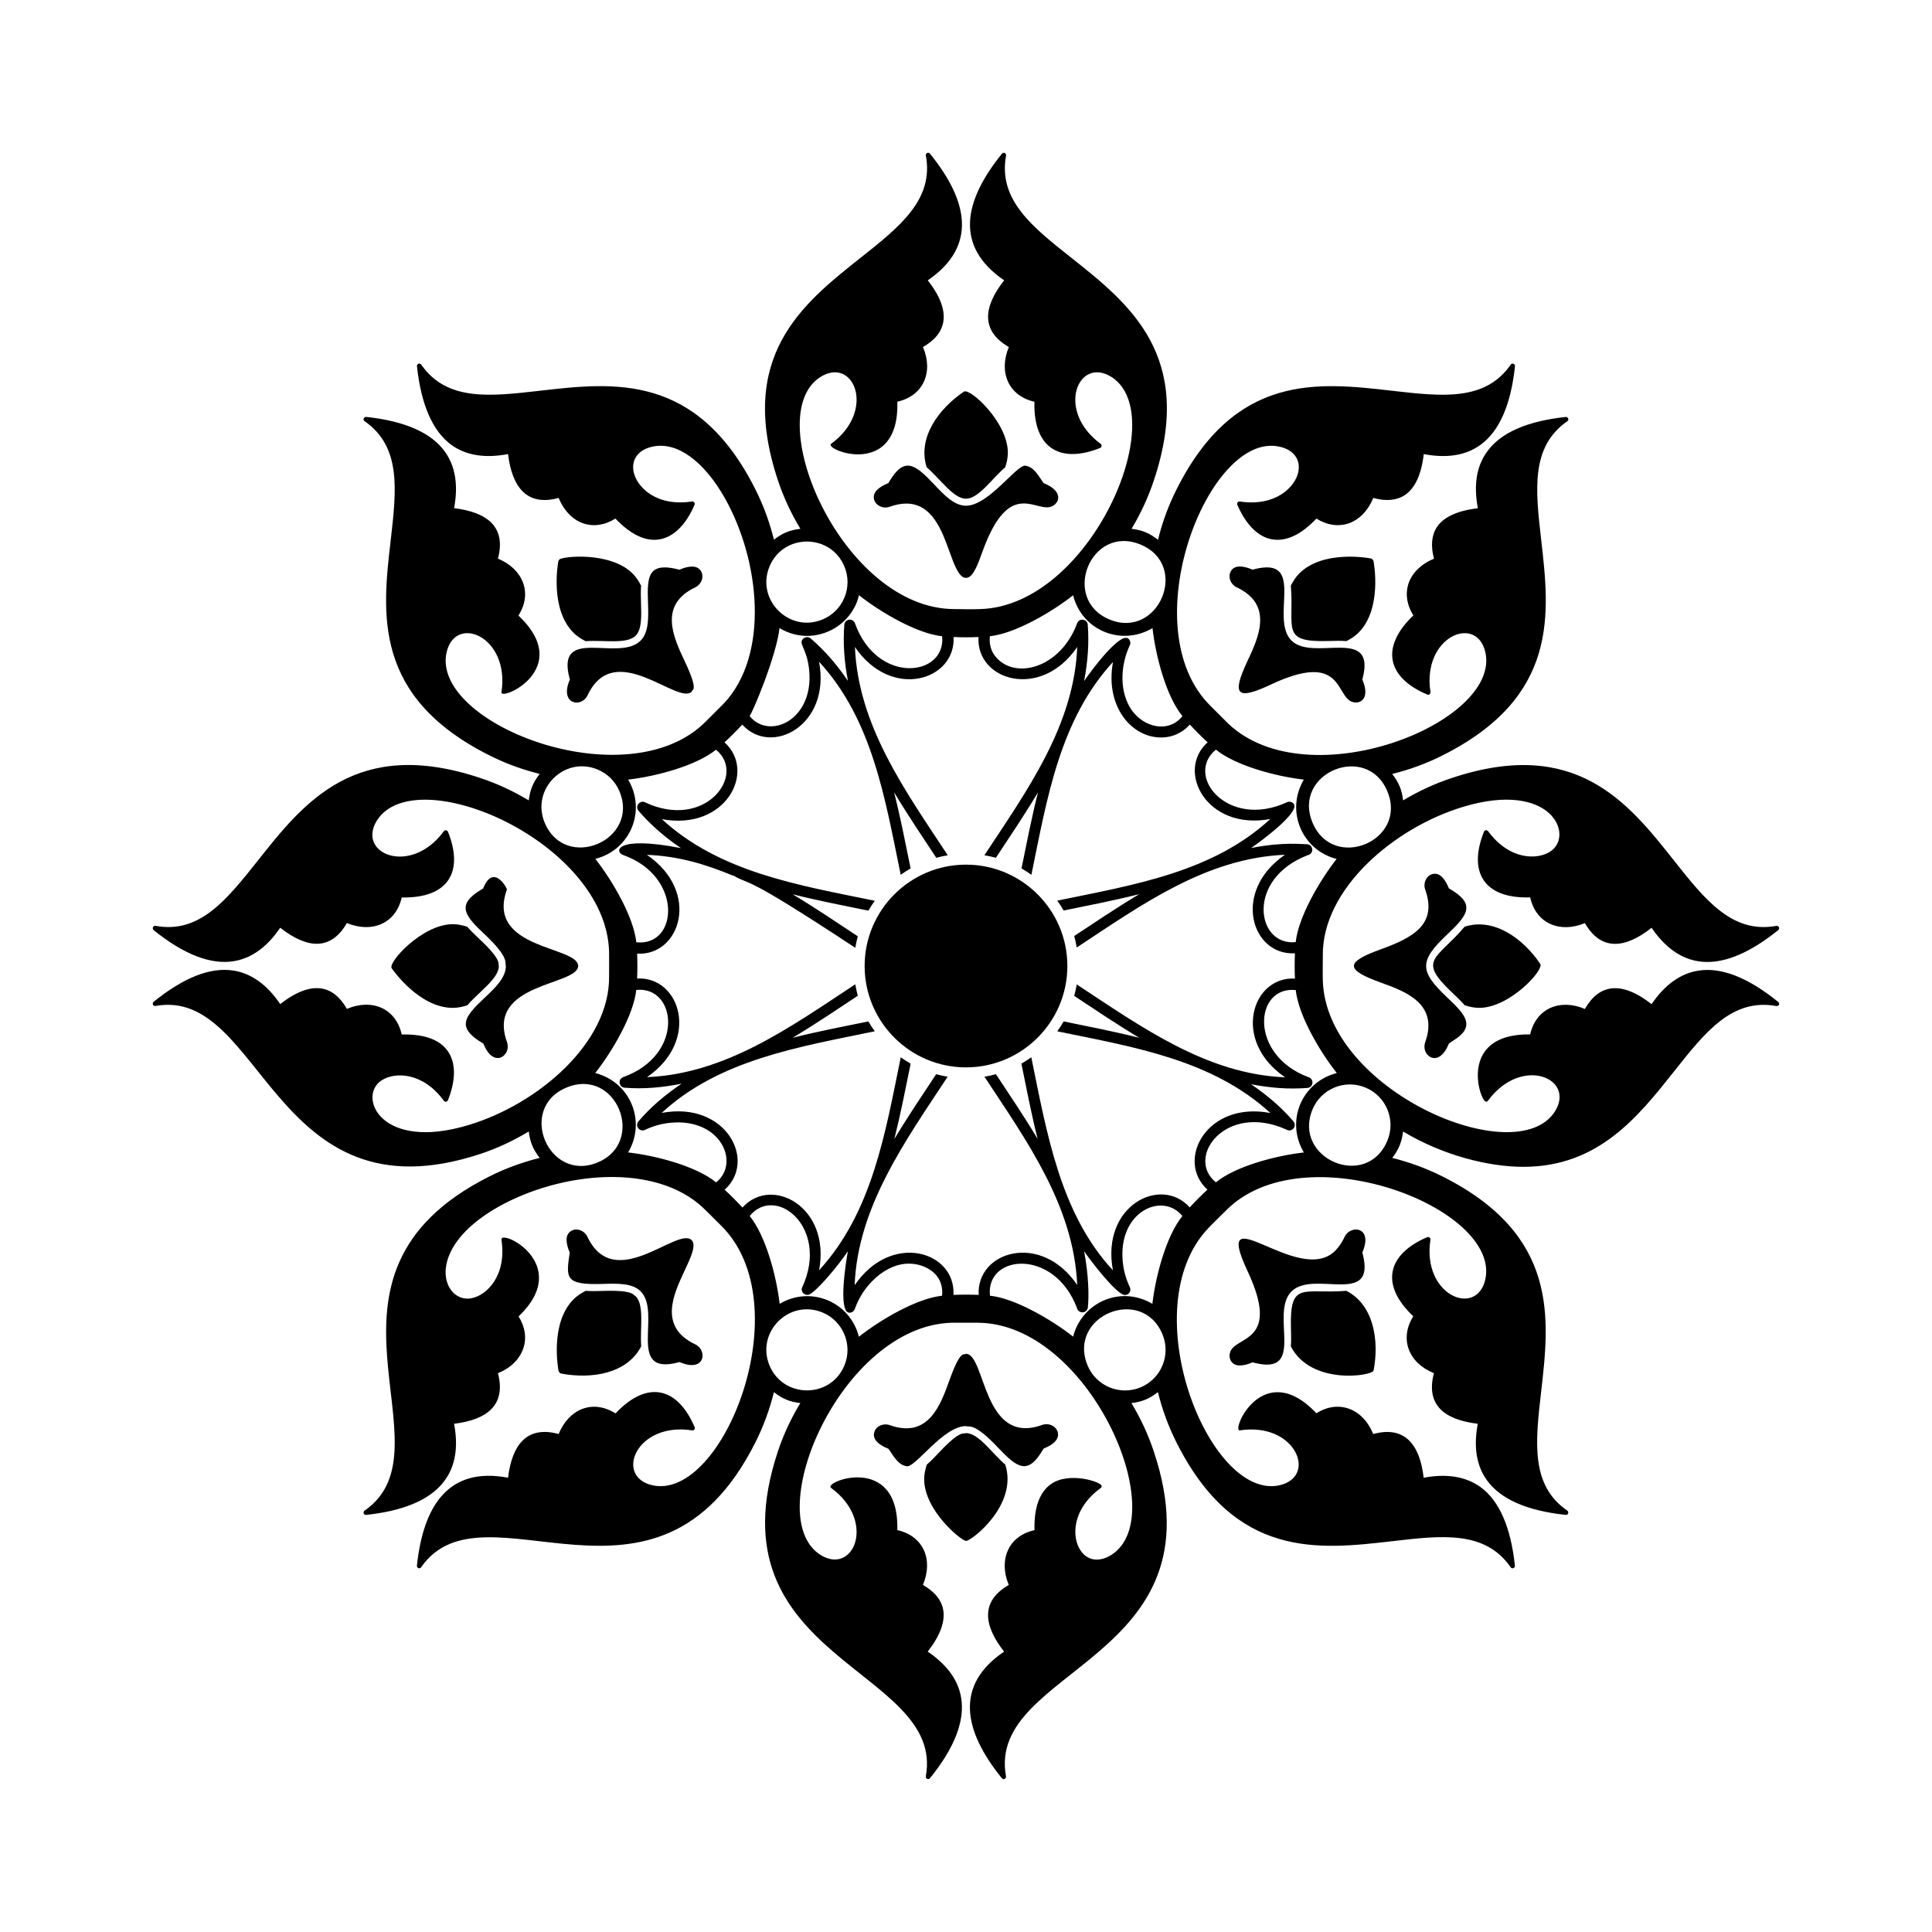
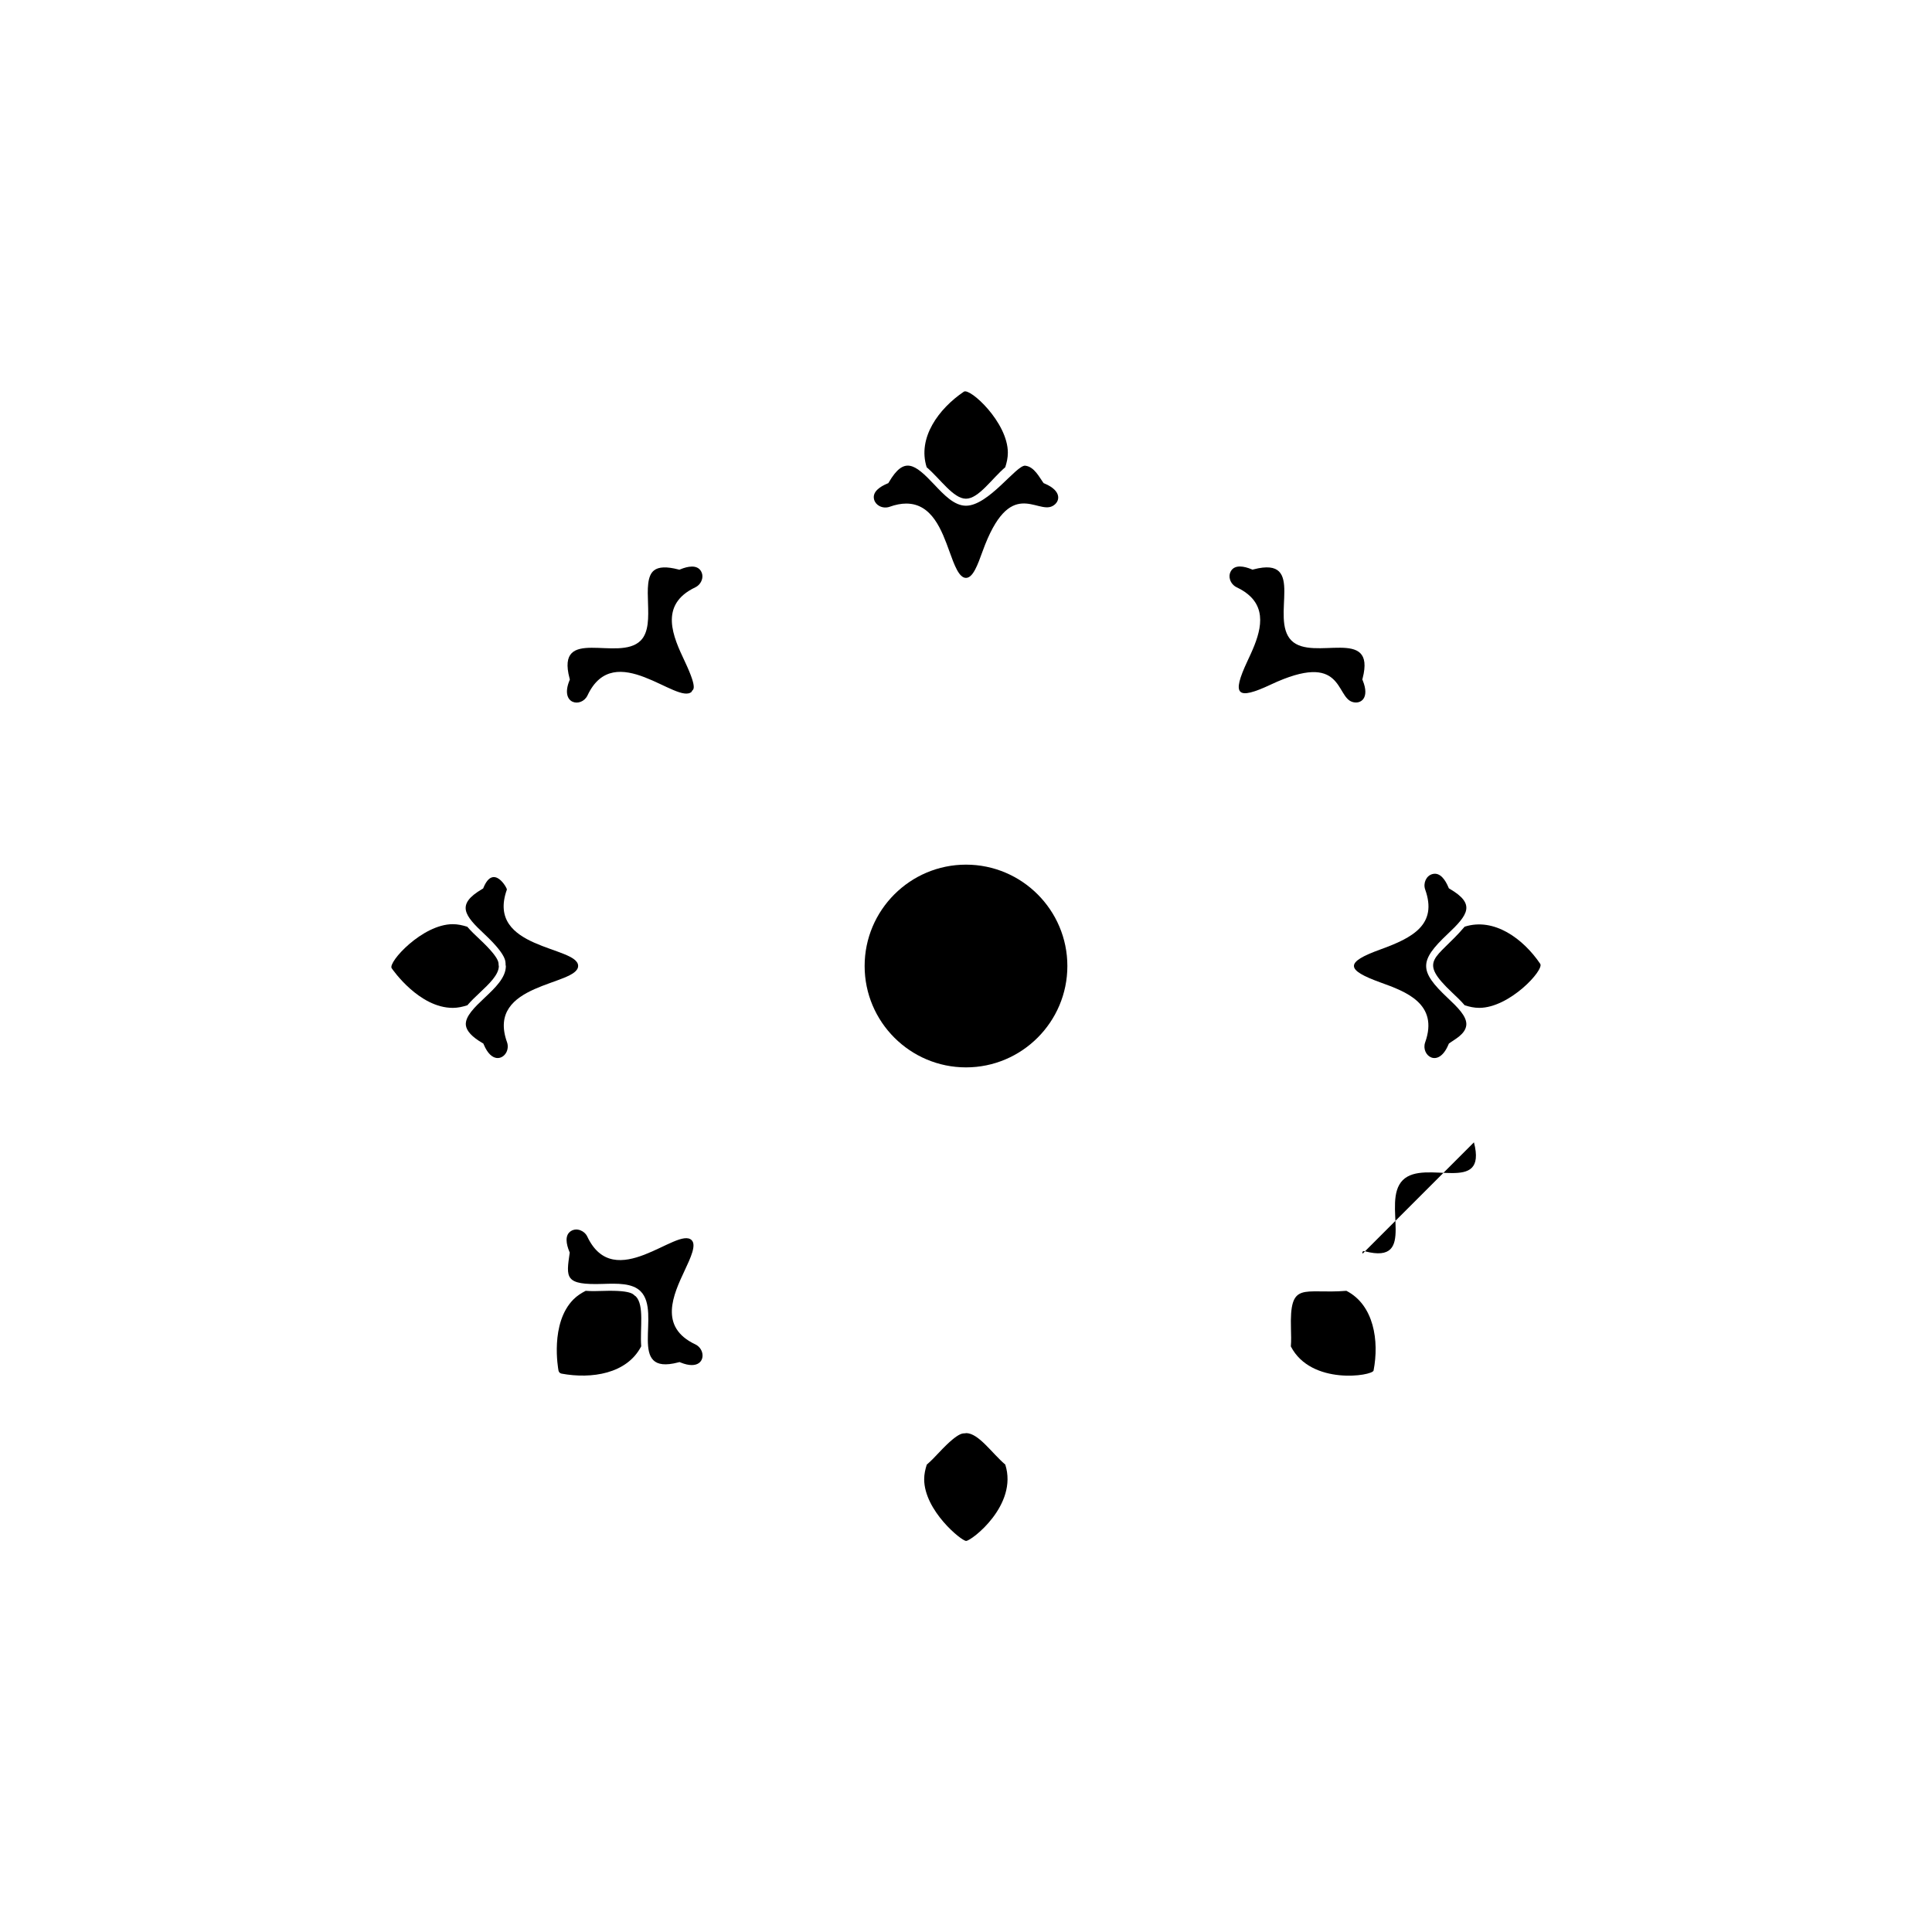
<svg xmlns="http://www.w3.org/2000/svg" fill="#000000" width="800px" height="800px" version="1.1" viewBox="144 144 512 512">
  <g>
    <path d="m391.55 272.37c-5.148-5.457-7.941-7.469-11.973-0.602l-0.156 0.266-0.285 0.121c-1.887 0.793-4.027 2.168-3.496 4.207 0.188 0.738 0.688 1.355 1.406 1.738 0.812 0.438 1.816 0.516 2.684 0.211 1.656-0.594 3.129-0.859 4.445-0.859 6.848 0 9.445 7.188 11.43 12.676 1.301 3.609 2.535 7.019 4.387 7.019 1.855 0 3.086-3.41 4.391-7.019 7.238-20.039 14.395-9.781 18.551-12.023 2.027-1.078 2.59-3.984-2.082-5.949l-0.285-0.121c-1.102-1.469-2.43-4.348-4.871-4.621-2.328-0.242-9.703 10.609-15.707 10.609-3.113 0-5.82-2.875-8.438-5.652z" />
    <path d="m399.43 247.8c-6.668 4.504-12.348 12.234-9.848 20.035 3.598 3.059 7.066 8.328 10.406 8.328 3.356 0 6.828-5.285 10.414-8.34 0.395-1.234 0.688-2.504 0.688-3.848 0.004-8.051-10.055-17.266-11.66-16.176z" />
-     <path d="m408.44 527.58c5.172 5.488 7.961 7.434 11.953 0.586l0.156-0.266 0.285-0.121c1.883-0.793 4.016-2.176 3.484-4.219-0.188-0.738-0.691-1.359-1.414-1.742-0.805-0.43-1.809-0.508-2.672-0.207-15.863 5.734-14.984-18.832-20.258-18.832-0.496 0.551-1.266-1.633-4.375 7.035-2.356 6.555-5.578 15.527-15.848 11.848-1.621-0.57-3.637 0.242-4.078 1.957-0.527 2.047 1.613 3.418 3.5 4.211l0.285 0.121c1.102 1.469 2.43 4.348 4.871 4.621 2.352 0.301 9.633-10.637 15.664-10.641 0.773 0.379 2-1.191 8.445 5.648z" />
    <path d="m400.03 552.36c1.398 0 13.82-9.492 10.379-20.23-3.594-3.066-7.07-8.344-10.414-8.344-0.594 0.324-1.32-1.059-7.086 5.086-1.078 1.152-2.176 2.305-3.305 3.273-0.395 1.238-0.688 2.516-0.688 3.863 0.016 8.316 9.875 16.352 11.113 16.352z" />
    <path d="m480.79 325.41c19.289-9.051 17.098 3.266 21.621 4.617 2.191 0.672 4.648-0.988 2.734-5.68l-0.117-0.285 0.078-0.297c3.641-13.98-13.148-4.309-18.863-10.02-5.848-5.848 4.168-22.551-10.016-18.859l-0.297 0.078-0.285-0.117c-1.895-0.773-4.379-1.316-5.449 0.504-0.387 0.656-0.473 1.445-0.234 2.227 0.266 0.883 0.918 1.648 1.746 2.047 1.594 0.75 2.82 1.605 3.75 2.535 4.84 4.844 1.598 11.762-0.879 17.043-4.227 9.02-2.887 10.477 6.211 6.207z" />
-     <path d="m508.01 292.77c-0.082-0.402-0.391-0.715-0.793-0.789-0.512-0.098-12.594-2.312-18.891 3.984-0.949 0.949-1.645 2.062-2.238 3.219 0.926 11.52-2.856 15.066 10.078 14.688 1.582-0.047 3.172-0.09 4.652 0.027 1.152-0.594 2.258-1.285 3.207-2.234 6.293-6.297 4.082-18.383 3.984-18.895z" />
    <path d="m327.29 472.65h-0.004c-3.727-3.711-20.438 14.312-27.648-0.945-0.75-1.562-2.75-2.394-4.266-1.5-1.82 1.074-1.277 3.559-0.504 5.453l0.117 0.285c-0.961 6.711-1.434 8.645 8.809 8.309 3.816-0.121 7.762-0.246 9.973 1.953l0.004 0.004c5.711 5.707-3.953 22.512 10.012 18.832l0.297-0.078 0.285 0.117c4.711 1.914 6.336-0.605 5.68-2.754-0.266-0.875-0.922-1.637-1.742-2.035-9.871-4.629-5.824-13.266-2.871-19.566 1.629-3.477 3.168-6.766 1.859-8.074z" />
    <path d="m292.01 507.23c0.039 0.199 0.137 0.379 0.273 0.516 0.141 0.141 0.32 0.238 0.523 0.277 7.945 1.477 17.363 0.059 21.121-7.238-0.371-4.711 0.902-10.902-1.461-13.266-0.656-0.191-0.184-1.684-8.605-1.414-1.578 0.051-3.168 0.094-4.648-0.023-1.156 0.598-2.266 1.293-3.219 2.25-6.297 6.309-4.082 18.387-3.984 18.898z" />
    <path d="m527.84 420.85 0.121-0.285c1.469-1.102 4.348-2.43 4.621-4.871 0.242-2.328-2.391-4.832-4.957-7.254-7.57-7.129-7.574-9.762 0-16.898 5.457-5.148 7.469-7.941 0.602-11.973l-0.266-0.156-0.121-0.285c-0.793-1.887-2.168-4.027-4.207-3.496-1.691 0.434-2.531 2.434-1.949 4.09 3.32 9.262-3.254 12.781-11.816 15.875-9.516 3.434-9.309 5.41 0 8.777 6.539 2.363 15.504 5.574 11.809 15.883-1.184 3.394 3.461 7.019 6.164 0.594z" />
    <path d="m552.18 399.43c-4.492-6.648-12.227-12.352-20.035-9.848-7.5 8.809-12.684 8.633-3.258 17.512 1.152 1.086 2.305 2.18 3.269 3.312 1.234 0.395 2.508 0.688 3.848 0.688 8.051 0 17.266-10.059 16.176-11.664z" />
    <path d="m272.16 379.17-0.121 0.285-0.266 0.156c-6.992 4.102-4.695 6.973 0.617 11.949 6.867 6.438 5.297 7.684 5.668 8.438 0 3.117-2.871 5.824-5.648 8.445-2.566 2.418-5.207 4.93-4.953 7.246 0.176 1.531 1.645 3.117 4.367 4.703l0.266 0.156 0.121 0.285c2.031 4.805 4.969 3.941 5.961 2.07 0.43-0.805 0.508-1.809 0.207-2.672-5.734-15.863 18.832-14.984 18.832-20.258v-0.004c-0.012-5.262-24.574-4.332-18.883-20.219 0.125-0.348-3.523-6.887-6.168-0.582z" />
    <path d="m247.8 400.59c0.293 0.43 7.293 10.52 16.211 10.508 1.34 0 2.609-0.297 3.844-0.691 0.969-1.133 2.125-2.231 3.277-3.316 2.492-2.348 5.066-4.777 5.066-7.098-0.324-0.594 1.059-1.32-5.086-7.086-1.152-1.082-2.305-2.176-3.273-3.305-1.242-0.395-2.516-0.688-3.863-0.684-8.059 0.012-17.23 10.117-16.176 11.672z" />
-     <path d="m505.11 476.23-0.078-0.297 0.117-0.285c2.695-6.602-3.266-7.086-4.773-3.934-0.754 1.59-1.605 2.82-2.539 3.75-9.66 9.664-33.027-15.527-23.25 5.328 9.047 19.277-3.266 17.102-4.617 21.621-0.238 0.781-0.156 1.574 0.23 2.231 1.074 1.816 3.555 1.277 5.449 0.504l0.285-0.117 0.297 0.078c14.203 3.703 4.141-12.984 10.02-18.859 5.844-5.852 22.559 4.191 18.859-10.02z" />
+     <path d="m505.11 476.23-0.078-0.297 0.117-0.285l0.285-0.117 0.297 0.078c14.203 3.703 4.141-12.984 10.02-18.859 5.844-5.852 22.559 4.191 18.859-10.02z" />
    <path d="m508.01 507.21c1.527-7.879 0.09-17.383-7.203-21.129-11.527 0.93-15.07-2.863-14.688 10.078 0.047 1.582 0.09 3.172-0.031 4.656 5.359 10.402 21.648 7.812 21.922 6.394z" />
    <path d="m313.77 313.77c-5.785 5.785-22.543-4.062-18.832 10.012l0.078 0.297-0.113 0.285c-2.578 6.352 3.18 7.266 4.789 3.938 7.16-15.27 23.914 2.719 27.641-1.012-0.039-0.727 2.047 0.262-1.879-8.066-2.969-6.297-7.035-14.922 2.828-19.582 0.328-0.16 0.629-0.375 0.891-0.637 0.965-0.965 1.305-2.457 0.605-3.633-1.074-1.82-3.559-1.277-5.453-0.504l-0.285 0.117-0.297-0.078c-3.047-0.793-5.207-0.711-6.414 0.254-1.875 1.449-1.715 5.106-1.598 8.633 0.121 3.816 0.25 7.762-1.953 9.973z" />
-     <path d="m311.65 295.99c-5.879-5.863-18.535-4.59-19.418-3.711-0.141 0.141-0.238 0.32-0.277 0.523-0.094 0.512-2.281 12.598 4.031 18.891 0.949 0.949 2.055 1.637 3.207 2.231 4.699-0.371 10.906 0.898 13.266-1.461h0.004c1.637-1.641 1.523-5.18 1.41-8.602-0.051-1.578-0.094-3.168 0.023-4.648-0.594-1.16-1.293-2.273-2.246-3.223z" />
    <path d="m400 373.14c-14.812 0-26.863 12.051-26.863 26.863s12.051 26.863 26.863 26.863 26.863-12.051 26.863-26.863c0-14.816-12.051-26.863-26.863-26.863z" />
-     <path d="m587.65 427.93c8.254-10.426 15.387-19.453 27.09-17.32 0.27 0.039 0.582-0.078 0.699-0.348 0.117-0.273 0.039-0.582-0.195-0.738-7.984-6.473-15.074-9.262-21.16-8.293-4.727 0.734-8.875 3.719-12.402 8.875-8.539-6.68-14.199-4.82-17.672 1.277-6.555-2.801-12.93-0.199-14.496 6.742-19.238-0.25-13.406 17.543-11.742 17.828 0.234 0 0.426-0.078 0.582-0.273 8.809-12.027 23.355-5.957 17.672 2.945-10.402 15.941-60.57-5.652-61.465-34.762-0.055-1.43-0.016-4.16 0-6.586-0.234-17.594 18.719-33.871 37.164-39.453 23.414-7.07 29.457 7.484 23.254 11.742-3.527 2.441-11.008 2.363-16.625-5.309-0.363-0.363-0.93-0.316-1.086 0.156-4.293 10.699 0.023 17.805 12.246 17.398 1.566 7.047 7.973 9.535 14.496 6.82 4.352 7.543 10.762 6.707 17.672 1.238 9.066 13.254 21.105 10.656 33.562 0.621 0.234-0.195 0.309-0.504 0.195-0.777-0.117-0.234-0.426-0.387-0.699-0.348-11.664 2.129-18.836-6.859-27.09-17.285-12.207-15.426-26.043-32.863-58.945-21.895-4.539 1.5-8.852 3.512-12.863 5.922-0.348-2.859-1.141-4.75-2.898-7 4.555-1.129 9.012-2.738 13.285-4.891 31.004-15.543 28.445-37.629 26.199-57.164-1.512-13.215-2.828-24.648 6.938-31.43 0.234-0.156 0.309-0.426 0.234-0.695-0.117-0.273-0.348-0.43-0.66-0.43-10.191 1.086-17.207 4.148-20.812 9.148-2.828 3.836-3.644 8.875-2.481 15.035-5.426 0.66-9.07 2.324-10.852 5-1.434 2.172-1.668 5-0.773 8.371-3.449 1.434-5.891 3.836-6.82 6.781-0.812 2.672-0.348 5.582 1.355 8.254-8.98 8.578-6.785 16.578 3.684 20.969 0.391 0.23 0.93-0.188 0.852-0.66-2.309-14.703 12.301-20.797 14.57-10.426 3.953 18.625-46.883 38.805-68.09 18.875-0.477-0.477 1.723 1.723-4.652-4.652-21.207-20.617-0.695-72.977 18.098-68.828 3.719 0.777 5.656 3.293 5.078 6.551-0.773 4.188-6.125 9.418-15.539 7.984-0.234-0.039-0.426 0.039-0.582 0.234-0.117 0.156-0.156 0.426-0.078 0.617 2.246 5.273 5.543 8.566 9.223 9.184 3.719 0.621 7.672-1.203 11.742-5.504 2.711 1.703 5.621 2.172 8.293 1.355 2.945-0.93 5.348-3.371 6.781-6.82 3.41 0.93 6.199 0.66 8.371-0.773 2.672-1.781 4.379-5.426 5-10.852 6.16 1.164 11.199 0.352 15.074-2.481 4.961-3.606 8.023-10.621 9.105-20.812 0.039-0.273-0.156-0.543-0.426-0.66-0.27-0.078-0.543 0-0.699 0.234-6.781 9.766-18.176 8.449-31.43 6.934-19.531-2.246-41.621-4.805-57.164 26.199-2.152 4.269-3.762 8.75-4.891 13.285-2.246-1.758-4.144-2.551-7-2.902 2.41-4.012 4.418-8.324 5.922-12.863 10.969-32.902-6.473-46.738-21.859-58.945-10.465-8.254-19.453-15.426-17.324-27.09 0.039-0.309-0.117-0.582-0.348-0.699-0.27-0.117-0.582-0.039-0.738 0.191-10.102 12.461-12.652 24.508 0.582 33.562-5.414 6.844-6.344 13.293 1.238 17.672-2.746 6.606-0.137 12.938 6.781 14.492-0.324 12.477 6.961 16.457 17.441 12.246 0.195-0.078 0.348-0.27 0.348-0.504 0.039-0.234-0.039-0.426-0.234-0.582-12.027-8.809-5.957-23.359 2.945-17.672 15.996 10.438-5.793 60.57-34.801 61.465-1.852 0.074-5.039 0.043-6.898 0-29.551 0-51.672-51.062-35.578-61.465 8.898-5.688 14.961 8.844 2.906 17.672-1.973 1.582 18.094 9.457 17.555-11.164 6.891-1.547 9.617-7.848 6.781-14.492 6.082-3.469 7.965-9.117 1.277-17.672 13.262-9.074 10.652-21.137 0.582-33.562-0.156-0.23-0.465-0.309-0.738-0.191-0.27 0.117-0.387 0.387-0.348 0.699 2.133 11.664-6.898 18.836-17.324 27.09-15.387 12.207-32.824 26.043-21.895 58.945 1.504 4.543 3.539 8.855 5.961 12.867-2.875 0.348-4.762 1.148-7.004 2.887-1.129-4.527-2.738-9.008-4.887-13.273-15.539-31.004-37.668-28.445-57.164-26.199-13.254 1.512-24.648 2.832-31.43-6.934-0.156-0.234-0.465-0.309-0.738-0.234-0.234 0.117-0.426 0.387-0.387 0.66 1.086 10.191 4.148 17.207 9.105 20.848 3.875 2.793 8.914 3.606 15.035 2.441 1.055 8.695 4.93 13.941 13.41 11.625 2.977 7.16 9.484 9.004 15.035 5.465 4.109 4.301 8.062 6.16 11.781 5.504 3.684-0.66 6.977-3.914 9.184-9.145 0.078-0.234 0.078-0.465-0.078-0.66-0.156-0.156-0.348-0.273-0.582-0.234-9.379 1.473-14.727-3.797-15.5-7.984-0.582-3.254 1.355-5.773 5.078-6.551 6.394-1.395 13.527 3.758 19.145 13.68 9.34 16.625 11.82 41.508-0.27 54.375-0.473 0.5-4.262 4.266-4.652 4.648-20.559 21.078-72.883 0.898-68.867-18.059 2.246-10.379 16.828-4.383 14.57 10.426-0.516 2.559 19.496-6.117 4.496-20.309 3.812-5.93 1.227-12.312-5.426-15.074 2.231-8.441-2.859-12.301-11.625-13.371 1.164-6.16 0.309-11.199-2.481-15.035-3.606-5-10.617-8.062-20.812-9.148-0.309 0-0.582 0.156-0.66 0.43-0.117 0.27 0 0.539 0.234 0.695 9.766 6.781 8.449 18.215 6.938 31.43-2.285 19.531-4.805 41.621 26.199 57.164 4.269 2.152 8.727 3.762 13.273 4.887-1.727 2.219-2.543 4.094-2.902 7.016-4.012-2.418-8.305-4.434-12.852-5.938-32.902-10.969-46.738 6.473-58.945 21.895-8.293 10.426-15.426 19.453-27.129 17.285-0.27-0.039-0.543 0.117-0.66 0.348-0.117 0.27-0.039 0.582 0.156 0.777 7.984 6.434 15.113 9.223 21.199 8.254 4.688-0.734 8.875-3.719 12.363-8.875 6.945 5.445 13.312 6.312 17.672-1.238 6.691 2.754 12.98 0.109 14.531-6.781 12.535 0.242 16.453-6.965 12.246-17.441-0.297-0.5-0.898-0.43-1.086-0.117-8.809 12.027-23.355 5.957-17.672-2.945 10.426-15.98 60.57 5.785 61.465 34.801 0.027 0.688 0.004 6.195 0 6.586 0.234 17.559-18.719 33.836-37.203 39.414-23.316 7.062-29.449-7.469-23.215-11.742 3.527-2.402 11.008-2.363 16.625 5.309 0.234 0.387 0.785 0.387 1.086-0.117 2.133-5.352 2.133-9.961-0.039-13.023-2.172-3.098-6.238-4.535-12.207-4.418-1.547-6.883-7.812-9.621-14.531-6.781-3.492-6.129-9.094-7.93-17.672-1.277-3.488-5.156-7.672-8.141-12.363-8.875-6.086-0.969-13.215 1.82-21.199 8.293-0.195 0.156-0.27 0.465-0.156 0.738 0.117 0.27 0.387 0.387 0.66 0.348 28.5-5.188 30.945 57.395 86.074 39.219 4.551-1.508 8.84-3.523 12.855-5.965 0.348 2.859 1.137 4.754 2.891 7.012-4.523 1.129-9 2.738-13.266 4.883-52.316 26.227-9.059 71.969-33.137 88.594-0.234 0.156-0.348 0.465-0.234 0.738 0.078 0.27 0.348 0.426 0.66 0.387 15.973-1.699 26.273-8.434 23.293-24.145 8.695-1.062 13.844-4.93 11.625-13.41 3.449-1.395 5.852-3.797 6.781-6.781 0.852-2.672 0.387-5.582-1.316-8.254 14.621-13.965-5.051-23.406-4.535-20.309 1.434 9.418-3.797 14.727-8.023 15.5-7.434 1.348-13.008-12.793 7.168-24.223 16.625-9.34 41.508-11.82 54.332 0.273 0.812 0.766 3.156 3.117 4.688 4.648 21.23 20.773 0.652 72.926-18.098 68.867-10.238-2.238-4.406-16.828 10.426-14.57 0.387 0.129 0.887-0.289 0.699-0.852-4.492-10.535-12.465-12.629-20.965-3.641-6.055-3.805-12.336-1.203-15.074 5.465-8.418-2.297-12.34 2.856-13.41 11.586-15.719-2.981-22.445 7.324-24.145 23.293-0.039 0.309 0.156 0.582 0.387 0.66 0.078 0.039 0.156 0.039 0.234 0.039 0.195 0 0.387-0.078 0.504-0.273 16.629-23.949 62.391 19.141 88.594-33.133 2.152-4.273 3.762-8.73 4.891-13.258 2.281 1.77 4.18 2.547 7 2.887-2.445 4.012-4.461 8.305-5.965 12.852-18.395 55.383 44.449 57.367 39.219 86.074-0.039 0.273 0.078 0.543 0.348 0.66s0.582 0.039 0.738-0.156c10.059-12.41 12.699-24.578-0.582-33.562 6.644-8.578 4.852-14.18-1.277-17.672 2.824-6.688 0.125-12.996-6.781-14.531 0.543-20.73-20.062-12.703-17.516-11.16 12.027 8.809 5.957 23.355-2.945 17.672-15.945-10.406 5.699-60.574 34.801-61.465 0.648-0.027 6.512-0.004 6.898 0 29.262 0 51.812 50.973 35.578 61.465-3.215 2.055-6.356 1.668-8.215-1.047-2.441-3.527-2.402-11.004 5.309-16.625 0.195-0.117 0.27-0.348 0.234-0.582-0.215-1.086-8.641-3.805-13.41-0.465-3.062 2.172-4.535 6.277-4.379 12.207-3.102 0.699-5.543 2.402-6.82 4.883-1.434 2.789-1.434 6.16 0 9.648-7.606 4.391-6.617 10.812-1.238 17.672-13.281 8.984-10.641 21.156-0.582 33.562 0.117 0.117 0.27 0.234 0.465 0.234 0.34 0 0.676-0.348 0.621-0.738-5.258-28.859 57.707-30.5 39.18-86.074-1.504-4.547-3.519-8.836-5.938-12.852 1.258-0.152 2.512-0.41 3.738-0.918 1.219-0.504 2.289-1.207 3.281-1.984 1.129 4.527 2.738 9.008 4.887 13.273 15.539 31.004 37.668 28.484 57.164 26.238 13.254-1.551 24.648-2.867 31.43 6.898 0.117 0.191 0.309 0.273 0.504 0.273 0.078 0 0.156 0 0.195-0.039 0.27-0.078 0.465-0.348 0.426-0.66-1.086-10.191-4.148-17.207-9.105-20.812-3.875-2.793-8.953-3.641-15.074-2.481-1.008-8.75-4.977-13.879-13.371-11.586-2.887-7.019-9.418-9.086-15.035-5.504-14.285-14.965-22.734 4.93-20.309 4.535 14.812-2.258 20.711 12.32 10.426 14.57-18.617 3.949-38.832-46.879-18.875-68.055 0.648-0.727 2.539-2.578 4.652-4.648 20.449-21.031 72.875-0.984 68.867 18.059-2.238 10.238-16.828 4.406-14.57-10.426 0.082-0.492-0.391-0.852-0.852-0.695-10.293 4.391-12.789 12.352-3.684 20.965-3.727 5.934-1.305 12.34 5.465 15.074-2.227 8.52 2.848 12.344 11.625 13.41-1.164 6.125-0.348 11.199 2.481 15.039 3.606 4.961 10.621 8.02 20.812 9.105 0.309 0.039 0.543-0.117 0.66-0.387 0.078-0.273 0-0.582-0.234-0.738-9.766-6.742-8.449-18.176-6.938-31.43 2.246-19.492 4.805-41.621-26.199-57.164-4.258-2.144-8.727-3.75-13.242-4.879 1.809-2.324 2.539-4.402 2.863-7.008 10.535 6.348 22.684 9.367 31.852 9.367 19.891 0.02 30.43-13.273 39.965-25.289zm-75.973-74.191c5.438 13.137-14.422 21.355-19.859 8.227-5.438-13.133 14.414-21.348 19.859-8.227zm-45.445-11.078c5.231 4.258 15.918 7.102 23.297 7.945-4.887 8.266-0.547 18.648 8.684 21.031-4.559 5.812-10.137 15.43-10.832 22.027-10.426 1.145-13.355-16.715 3.231-23.051 0.699-0.141 1.172-0.777 1.156-1.422 0-0.566-0.332-1.105-0.883-1.348h-0.004-0.004-0.008c-0.125-0.055-0.258-0.086-0.391-0.105h-0.004c-1.629 0-6.281-0.676-14.922 0.992 2.356-1.594 13.027-9.422 11.301-11.695-0.414-0.547-1.148-0.73-1.77-0.441-15.711 7.266-27.297-7.059-18.852-13.934zm-19.977-54.344c13.18 5.465 4.734 25.242-8.223 19.855-12.988-5.371-4.977-25.32 8.223-19.855zm-39.93 24.293c6.637-0.707 16.25-6.293 22.051-10.844 2.445 9.5 12.945 13.504 21.047 8.691 0.84 7.414 3.625 18.062 7.934 23.332-3.711 4.609-10.234 2.981-13.473-1.637-3.25-4.719-3.055-11.688-0.473-17.152 0.297-0.621 0.113-1.359-0.43-1.777-2.281-1.738-10.168 9.023-11.688 11.27 1-5.156 1.348-10.191 0.973-14.938-0.121-1.551-2.277-1.836-2.812-0.387-4.375 11.91-16.609 15.219-21.746 8.695-1.18-1.48-1.586-3.434-1.383-5.254zm-58.402-18.473c3.672-8.855 16.215-8.789 19.859 0 1.098 2.652 1.098 5.57 0 8.223-1.098 2.652-3.164 4.715-5.816 5.816-8.812 3.648-17.691-5.231-14.043-14.039zm2.656 16.32c4.242 2.516 8.809 2.59 12.73 0.969 3.519-1.461 6.258-4.199 7.719-7.719 0.266-0.645 0.43-1.309 0.598-1.973 5.789 4.574 15.426 10.184 22.039 10.875 1.152 10.656-17.16 13.062-23.098-3.438-0.23-0.648-0.898-1.043-1.559-0.949-0.68 0.09-1.203 0.645-1.258 1.328-0.367 4.738-0.035 9.754 0.961 14.898-2.938-4.352-6.254-8.16-9.875-11.246-0.516-0.438-1.277-0.461-1.82-0.055-1.766 1.336 0.863 2.422 1.43 8.547 1.227 13.148-10.562 18.496-15.797 12.082 0.812-0.992 7.086-15.898 7.93-23.32zm-62.258 51.508c-3.629-8.766 5.172-17.715 14.039-14.039 2.652 1.098 4.715 3.16 5.816 5.812 5.387 13.027-14.402 21.379-19.855 8.227zm13.453 9.652c9.281-2.383 13.574-12.734 8.695-21.012 7.387-0.844 18.062-3.691 23.27-7.922 8.23 6.656-2.867 21.461-18.793 13.941-1.406-0.672-2.742 1.07-1.723 2.258 3.098 3.617 6.883 6.934 11.234 9.875-17.613-3.41-17.586 1.039-15.324 1.832 15.957 5.633 14.641 24.348 3.492 23.121-0.691-6.664-6.309-16.309-10.852-22.094zm0.586 80.453c-13.031 5.391-21.359-14.414-8.227-19.855 13.254-5.496 21.227 14.477 8.227 19.855zm31.422 5.277c-5.301-4.309-15.91-7.098-23.328-7.938 4.891-8.25 0.594-18.664-8.715-21.043 4.582-5.801 10.18-15.422 10.875-22.02 10.75-1.125 12.918 17.242-3.453 23.098-1.469 0.527-1.176 2.695 0.379 2.816 5.168 0.398 9.891-0.047 15.102-1.07-4.426 2.969-8.297 6.277-11.449 9.988-1.004 1.18 0.305 2.922 1.734 2.254 2.16-1.035 4.453-1.672 6.824-1.887 13.238-1.27 18.477 10.617 12.031 15.801zm33.996 48.512c-3.672 8.852-16.215 8.777-19.859 0-3.648-8.809 5.207-17.695 14.039-14.039 5.477 2.266 8.09 8.562 5.82 14.039zm25.879-18.473c-6.648 0.688-16.266 6.305-22.039 10.863-2.371-9.277-12.734-13.605-21.004-8.727-0.855-7.453-3.723-18.062-7.941-23.273 6.832-8.375 21.102 2.922 14.027 18.656-0.152 0.234-0.238 0.508-0.238 0.793 0 0.195 0.043 0.398 0.125 0.594 0.238 0.543 0.777 0.867 1.34 0.867 0.199 0 0.398-0.039 0.59-0.121h0.004 0.008 0.004c2.117-1.102 7.453-7.434 10.168-11.453-0.547 2.824-2.59 15.91 0.273 16.285 0.676 0.086 1.328-0.312 1.555-0.961 0.793-2.258 1.973-4.328 3.492-6.16 2.559-3.086 5.746-5.109 8.965-5.703 3.598-0.637 7.328 0.617 9.301 3.121 1.164 1.461 1.566 3.402 1.371 5.219zm52.598 24.285c-5.469 2.266-11.77-0.34-14.039-5.812-5.438-13.137 14.422-21.367 19.859-8.227 2.262 5.477-0.348 11.773-5.82 14.039zm3.137-22.148c-8.523-5.008-18.688-0.312-21.008 8.695-5.797-4.551-15.449-10.16-22.035-10.844-1.176-10.965 16.977-12.715 23.055 3.246 0.266 1.336 2.117 1.609 2.734 0.348 0.004 0 0.004 0 0.004-0.004h0.004l0.004-0.004h0.004v-0.004c-0.004 0.004 0.004 0 0.004-0.004h0.004v-0.004c0.066-0.145 0.109-0.301 0.125-0.461v-0.004c0.34-2.906 0.207-8.695-0.996-14.906 1.703 2.527 8.695 11.621 10.82 11.621 1.051 0 1.781-1.105 1.309-2.082-1.031-2.16-1.668-4.457-1.887-6.824-1.25-13.32 10.594-18.5 15.809-12.027-4.242 5.195-7.098 15.84-7.949 23.258zm9.895-25.547c-7.625-8.543-23.586-0.465-20.352 16.676-13.941-15.035-17.48-36.184-21.633-56.461-0.844 0.605-1.715 1.172-2.625 1.688 1.348 6.566 2.578 13.055 4.297 19.934-3.676-6.129-7.445-11.676-11.043-17.141-0.996 0.277-2.012 0.496-3.043 0.672 11.137 16.902 23.672 34.25 24.582 55.184-9.641-14.18-26.746-8.91-26.113 2.633-2.164-0.09-4.512-0.09-6.68 0.004 0.633-11.566-16.473-16.816-26.184-2.574 0.773-20.648 13.391-38.164 24.641-55.246-1.035-0.172-2.047-0.391-3.043-0.668-3.664 5.562-7.406 11.047-11.082 17.184 1.695-6.781 2.938-13.23 4.324-19.98-0.906-0.516-1.777-1.082-2.621-1.688-4.086 19.84-7.473 40.992-21.648 56.441 3.164-16.758-12.562-25.227-20.312-16.617-1.461-1.598-3.117-3.262-4.719-4.727 8.637-7.695 0.312-23.559-16.676-20.352 15.23-14.117 36.477-17.504 56.465-21.633-0.605-0.844-1.172-1.715-1.688-2.621-6.812 1.391-13.238 2.617-20.09 4.34 6.137-3.672 11.668-7.422 17.281-11.133-0.273-0.996-0.496-2.012-0.664-3.047-17.418 11.5-34.43 23.746-55.199 24.609 14.258-9.777 8.789-26.738-2.621-26.137 0.094-2.133 0.094-4.445 0.004-6.586 11.449 0.656 16.957-16.375 2.59-26.184 8.32 0.316 15.473 2.461 22.902 5.547l0.023-0.047c5.125 2.91 1.82-0.969 32.301 19.133 0.168-1.031 0.391-2.051 0.664-3.047-5.805-3.836-11.215-7.512-17.273-11.141 6.906 1.734 13.516 3.004 20.082 4.344 0.516-0.906 1.082-1.777 1.688-2.625-20.34-4.152-41.129-7.547-56.426-21.629 16.977 3.176 25.148-12.707 16.602-20.355 1.59-1.457 3.242-3.106 4.707-4.699 7.676 8.523 23.527 0.234 20.355-16.66 14.133 15.344 17.477 36.238 21.637 56.465 0.844-0.605 1.715-1.172 2.621-1.691-1.379-6.719-2.609-13.16-4.375-20.184 3.719 6.219 7.519 11.82 11.18 17.367 0.996-0.273 2.012-0.496 3.043-0.668-11.445-17.359-23.734-34.387-24.602-55.195 9.691 14.25 26.766 8.812 26.137-2.644 2.344 0.102 4.269 0.102 6.606 0-0.652 11.551 16.516 16.801 26.168 2.648-0.832 20.82-13.301 38.043-24.605 55.191 1.035 0.172 2.051 0.391 3.047 0.668 3.75-5.684 7.492-11.211 11.156-17.336-1.746 6.938-3.012 13.527-4.367 20.148 0.906 0.52 1.777 1.086 2.625 1.691 4.16-20.352 7.539-41.086 21.625-56.398-2.281 12.191 5.543 20.938 14.047 19.934 2.496-0.297 4.731-1.566 6.316-3.344 1.465 1.594 3.125 3.25 4.715 4.707-8.547 7.57-0.266 23.488 16.617 20.316-15.289 14.098-36.086 17.445-56.469 21.637 0.605 0.844 1.172 1.715 1.691 2.621 6.754-1.383 13.203-2.625 20.035-4.336-6.106 3.656-11.582 7.371-17.234 11.09 0.277 0.996 0.496 2.012 0.668 3.043 17.203-11.324 34.227-23.668 55.18-24.574-14.16 9.703-8.906 26.758 2.648 26.113-0.098 2.172-0.098 4.527 0 6.695-11.418-0.602-16.852 16.43-2.609 26.172-20.754-0.844-37.945-13.254-55.215-24.621-0.172 1.031-0.395 2.047-0.668 3.043 5.613 3.699 11.031 7.383 17.238 11.105-6.836-1.715-13.324-2.965-20.043-4.344-0.516 0.906-1.082 1.777-1.688 2.621 20.262 4.18 41 7.484 56.48 21.656-16.992-3.242-25.199 12.641-16.68 20.305-1.598 1.465-3.246 3.117-4.699 4.707zm6.934-6.644c-8.164-6.547 2.512-21.223 18.629-14.004 0.422 0.285 0.984 0.34 1.469 0.098 0.715-0.359 1.008-1.23 0.648-1.949 0-0.004-0.004-0.012-0.004-0.016-0.004-0.004-0.008-0.012-0.012-0.016-0.055-0.109-0.117-0.207-0.191-0.297h-0.004c-3.074-3.582-6.875-6.879-11.227-9.816 5.047 0.98 9.91 1.379 14.949 0.984 0.68-0.055 1.234-0.574 1.324-1.25 0.094-0.676-0.297-1.328-0.938-1.562-16-5.883-14.465-24.285-3.477-23.125 0.699 6.617 6.281 16.184 10.871 21.988-9.301 2.391-13.652 12.77-8.723 21.047-7.43 0.84-18.047 3.625-23.316 7.918zm45.457-11.078c-5.508 13.297-25.227 4.758-19.859-8.223 2.262-5.461 8.527-8.098 14.039-5.816 5.484 2.269 8.09 8.547 5.82 14.039z" />
  </g>
</svg>